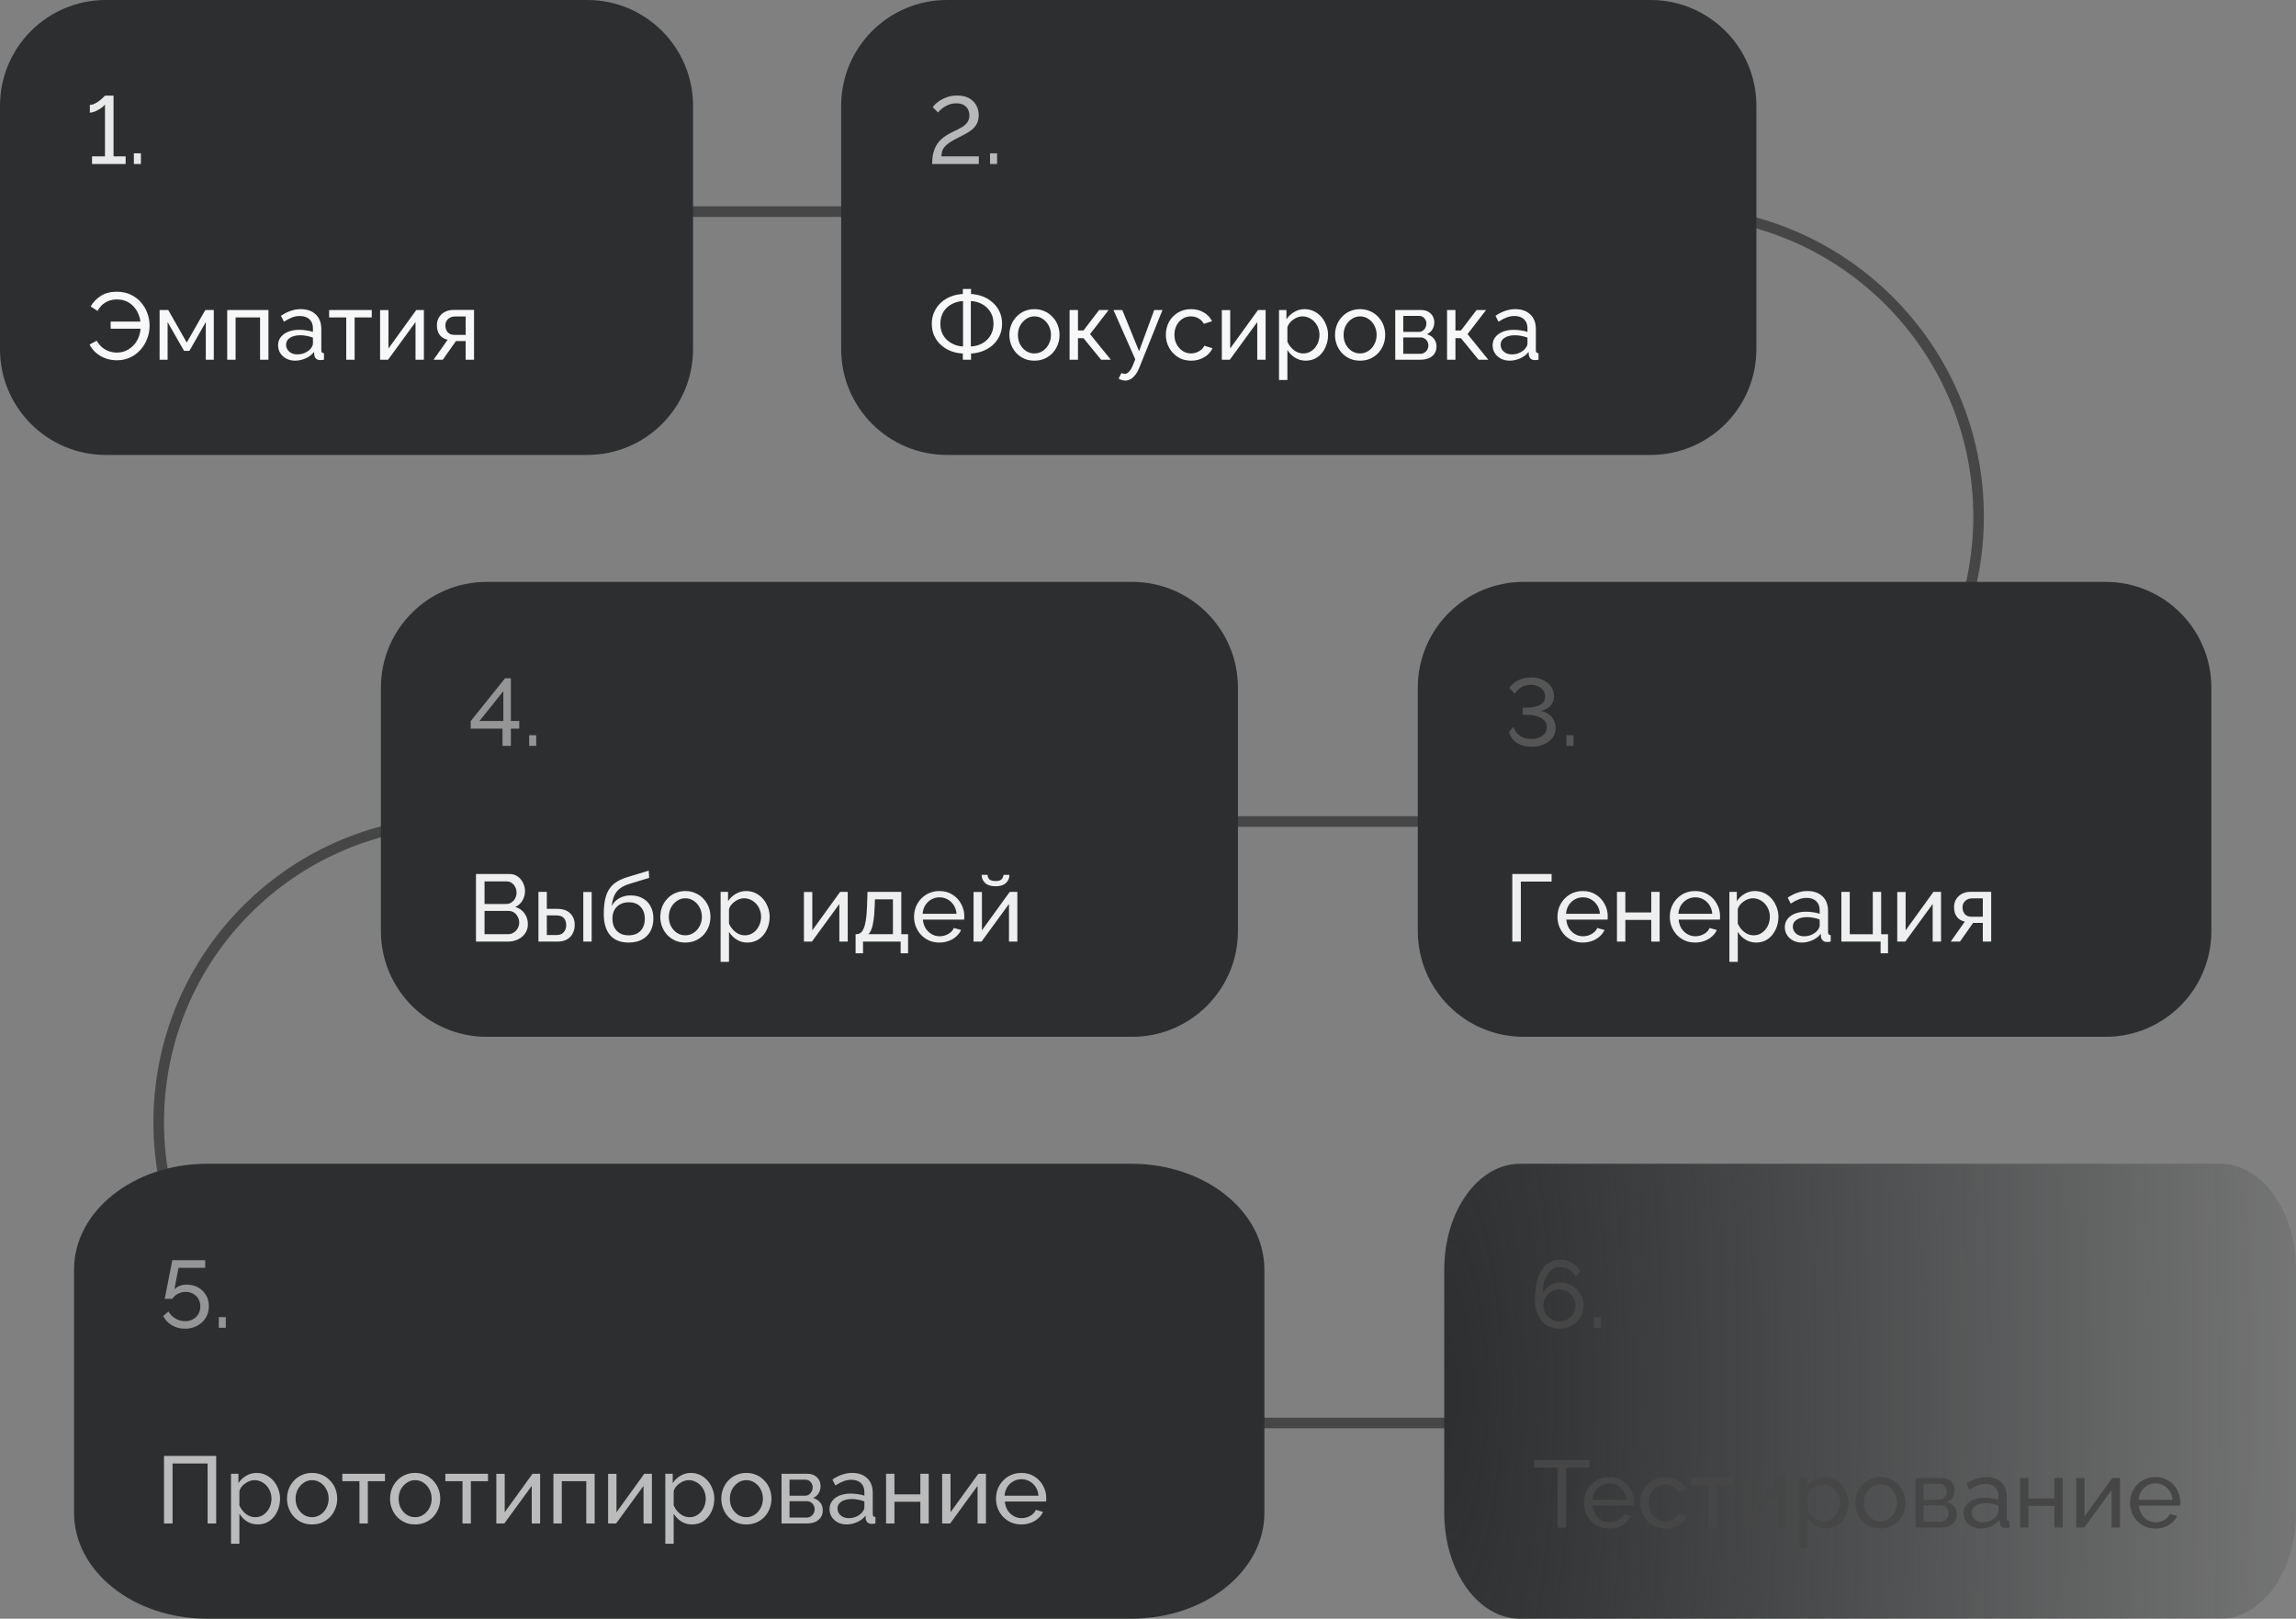
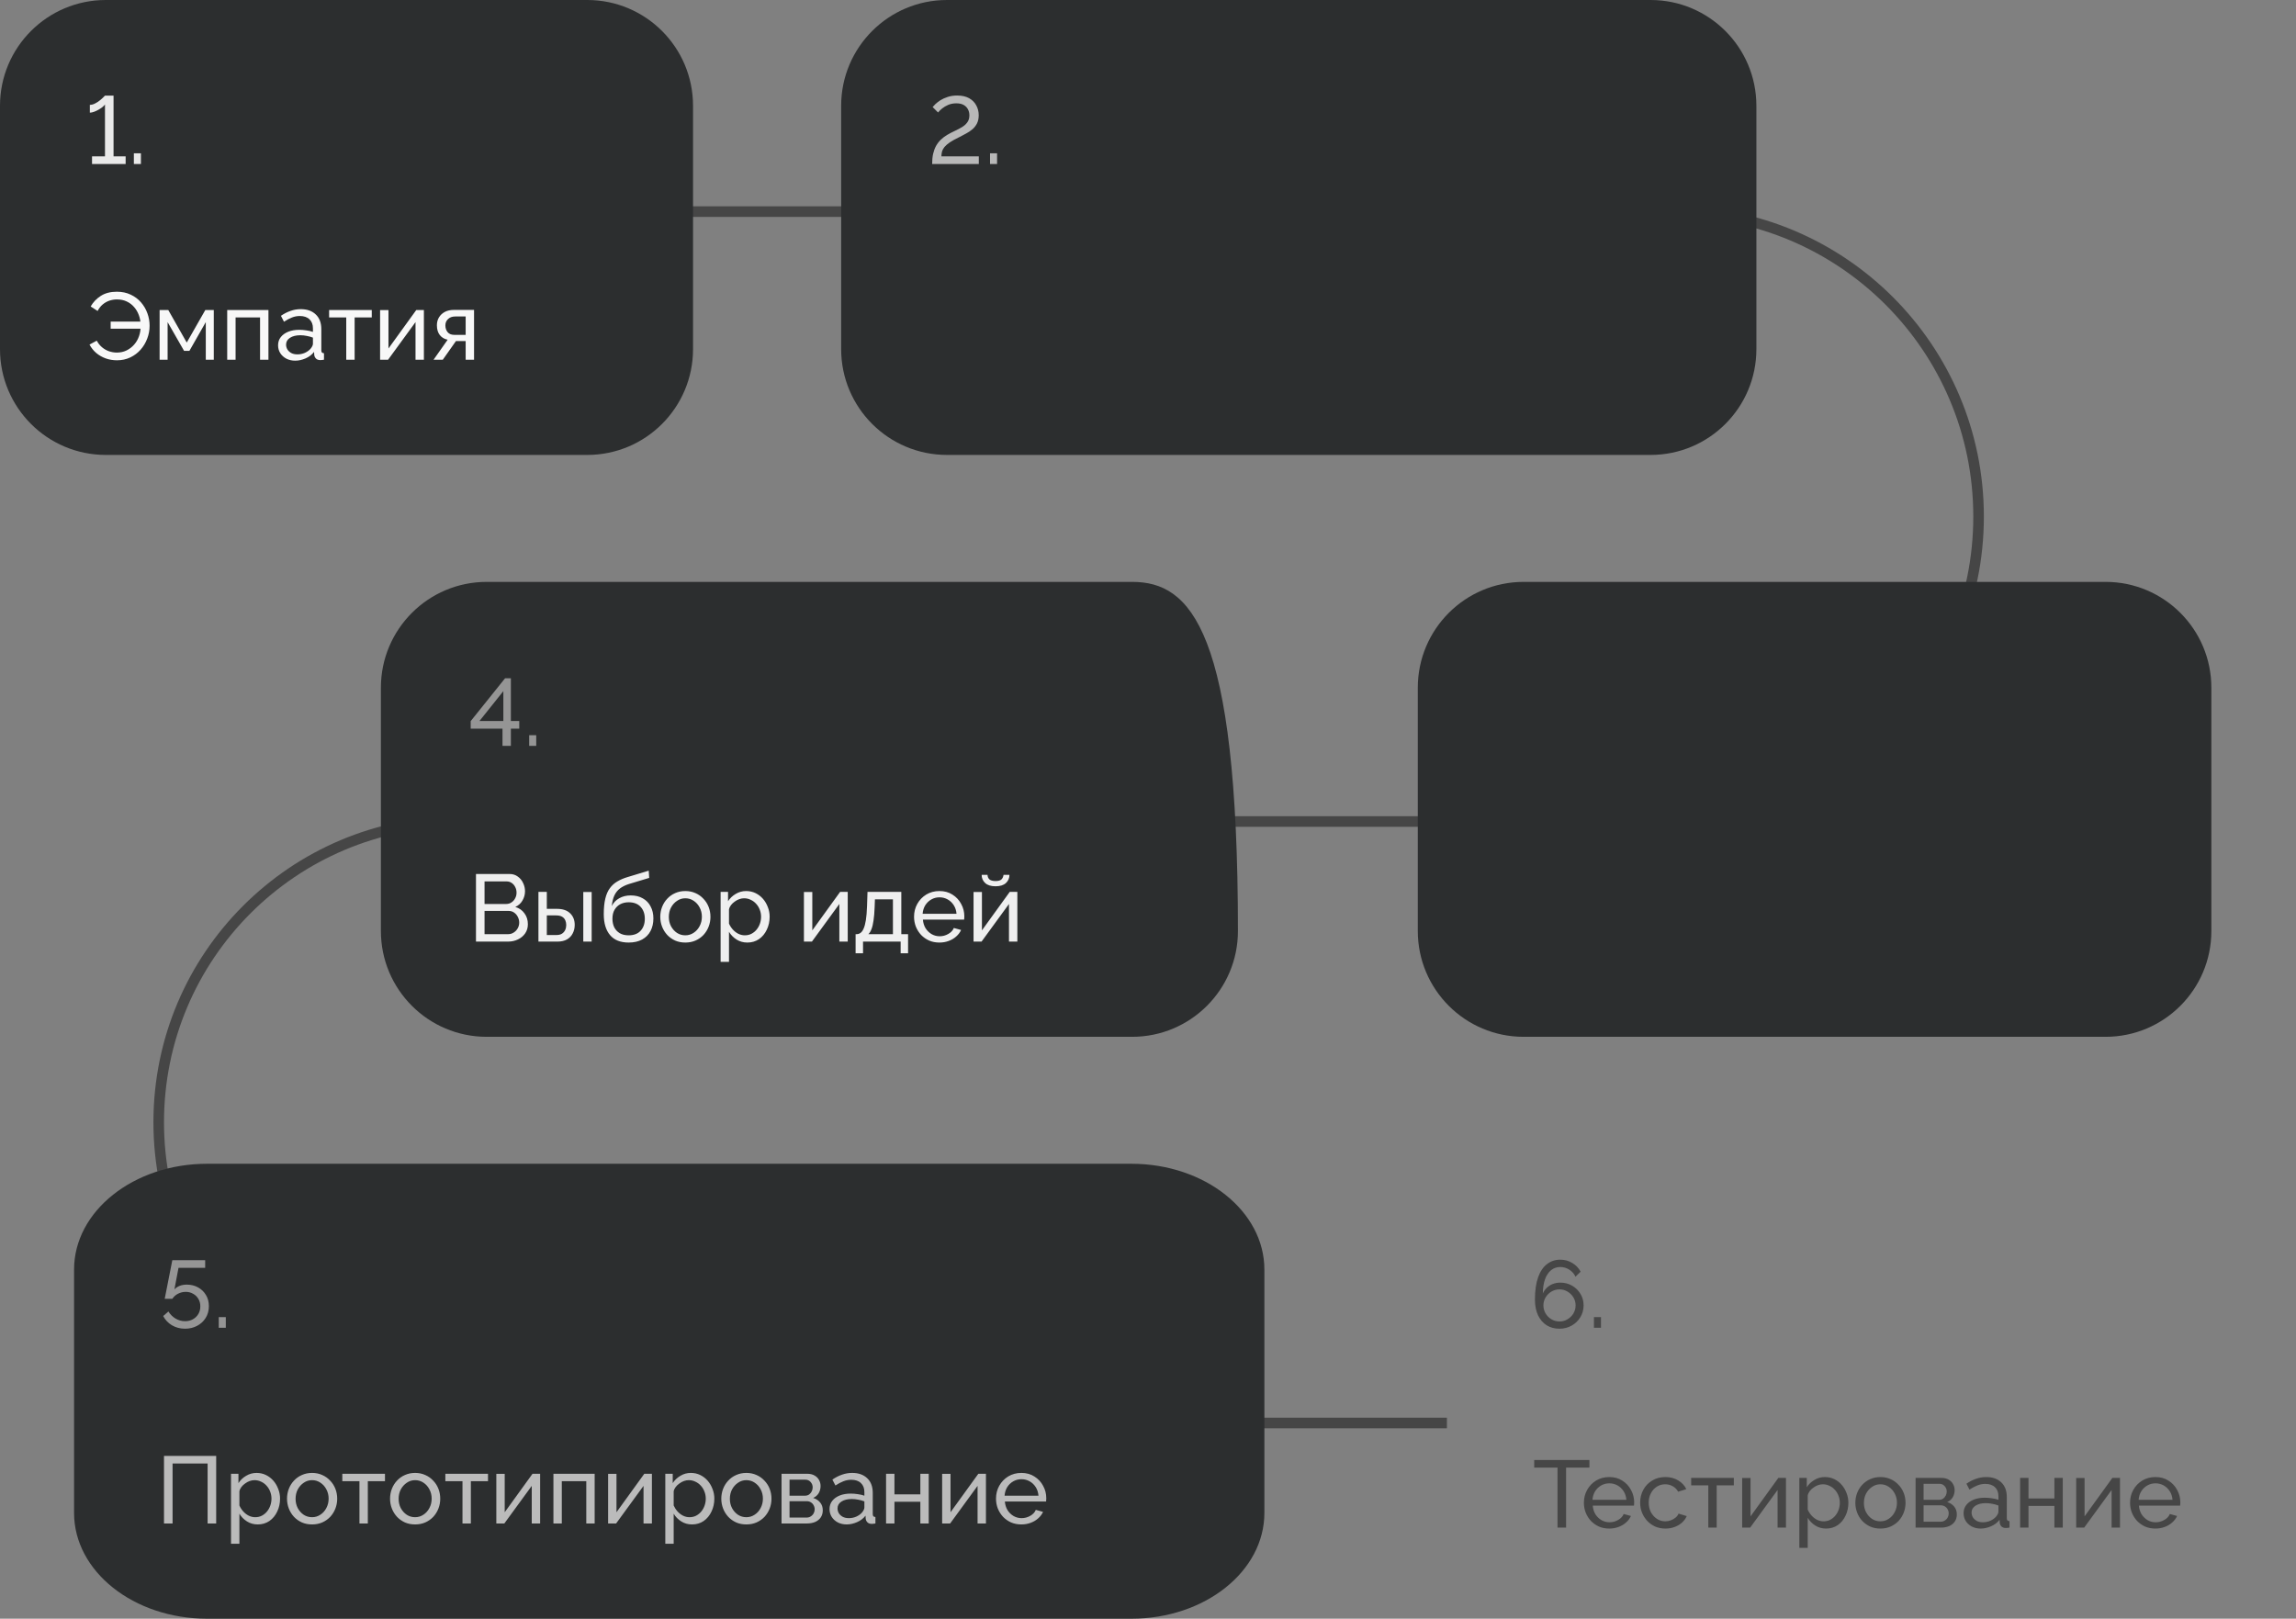
<svg xmlns="http://www.w3.org/2000/svg" width="434" height="306" viewBox="0 0 434 306" fill="none">
  <rect x="0" y="0" width="434" height="306" fill="#808080" stroke="none" />
  <g clip-path="url(#clip0_3441_56125)">
    <path d="M130.879 40H316.352C348.19 40 374 65.81 374 97.648C374 129.487 348.19 155.297 316.352 155.297H86.852C55.453 155.297 30 180.75 30 212.148C30 243.547 55.453 269 86.852 269H273.5" stroke="#464646" stroke-width="2" />
    <path d="M213.86 220H39.14C25.255 220 14 228.954 14 240V286C14 297.046 25.255 306 39.14 306H213.86C227.745 306 239 297.046 239 286V240C239 228.954 227.745 220 213.86 220Z" fill="#2C2E2F" />
    <path d="M34.967 251.18C34.055 251.18 33.233 250.964 32.502 250.532C31.782 250.1 31.23 249.518 30.846 248.786L31.836 247.922C32.172 248.474 32.616 248.918 33.167 249.254C33.731 249.59 34.337 249.758 34.985 249.758C35.537 249.758 36.029 249.638 36.461 249.398C36.893 249.158 37.235 248.828 37.487 248.408C37.739 247.988 37.865 247.502 37.865 246.95C37.865 246.41 37.739 245.936 37.487 245.528C37.247 245.12 36.917 244.802 36.497 244.574C36.089 244.334 35.627 244.214 35.111 244.214C34.607 244.214 34.127 244.328 33.672 244.556C33.215 244.784 32.849 245.108 32.574 245.528H31.134L32.574 238.22H38.783V239.678H33.743L32.969 243.746C33.233 243.458 33.563 243.236 33.959 243.08C34.367 242.924 34.817 242.846 35.309 242.846C36.101 242.846 36.809 243.02 37.433 243.368C38.069 243.716 38.567 244.196 38.927 244.808C39.299 245.408 39.485 246.11 39.485 246.914C39.485 247.754 39.281 248.498 38.873 249.146C38.477 249.782 37.937 250.28 37.253 250.64C36.581 251 35.819 251.18 34.967 251.18ZM41.35 251V248.984H42.682V251H41.35Z" fill="#959595" />
-     <path d="M419.689 220H287.311C279.407 220 273 228.954 273 240V286C273 297.046 279.407 306 287.311 306H419.689C427.593 306 434 297.046 434 286V240C434 228.954 427.593 220 419.689 220Z" fill="url(#paint0_radial_3441_56125)" />
    <path d="M300.44 277.44H296.03V288.78H294.41V277.44H290V276H300.44V277.44ZM304.183 288.96C303.475 288.96 302.827 288.834 302.239 288.582C301.663 288.318 301.159 287.964 300.727 287.52C300.307 287.064 299.977 286.542 299.737 285.954C299.509 285.366 299.395 284.742 299.395 284.082C299.395 283.194 299.599 282.384 300.007 281.652C300.415 280.92 300.979 280.332 301.699 279.888C302.431 279.444 303.265 279.222 304.201 279.222C305.149 279.222 305.971 279.45 306.667 279.906C307.375 280.35 307.921 280.938 308.305 281.67C308.701 282.39 308.899 283.17 308.899 284.01C308.899 284.13 308.893 284.25 308.881 284.37C308.881 284.478 308.875 284.562 308.863 284.622H301.069C301.117 285.234 301.285 285.78 301.573 286.26C301.873 286.728 302.257 287.1 302.725 287.376C303.193 287.64 303.697 287.772 304.237 287.772C304.813 287.772 305.353 287.628 305.857 287.34C306.373 287.052 306.727 286.674 306.919 286.206L308.287 286.584C308.083 287.04 307.777 287.448 307.369 287.808C306.973 288.168 306.499 288.45 305.947 288.654C305.407 288.858 304.819 288.96 304.183 288.96ZM301.015 283.524H307.423C307.375 282.912 307.201 282.372 306.901 281.904C306.601 281.436 306.217 281.07 305.749 280.806C305.281 280.542 304.765 280.41 304.201 280.41C303.649 280.41 303.139 280.542 302.671 280.806C302.203 281.07 301.819 281.436 301.519 281.904C301.231 282.372 301.063 282.912 301.015 283.524ZM314.817 288.96C314.109 288.96 313.462 288.834 312.874 288.582C312.298 288.318 311.793 287.958 311.361 287.502C310.941 287.046 310.611 286.524 310.371 285.936C310.143 285.348 310.029 284.724 310.029 284.064C310.029 283.176 310.228 282.366 310.624 281.634C311.02 280.902 311.578 280.32 312.298 279.888C313.018 279.444 313.851 279.222 314.799 279.222C315.723 279.222 316.527 279.432 317.211 279.852C317.907 280.26 318.423 280.812 318.759 281.508L317.211 281.994C316.971 281.55 316.635 281.208 316.203 280.968C315.771 280.716 315.292 280.59 314.764 280.59C314.188 280.59 313.66 280.74 313.18 281.04C312.712 281.34 312.339 281.754 312.063 282.282C311.787 282.798 311.649 283.392 311.649 284.064C311.649 284.724 311.787 285.324 312.063 285.864C312.351 286.392 312.729 286.812 313.197 287.124C313.677 287.436 314.205 287.592 314.781 287.592C315.153 287.592 315.507 287.526 315.843 287.394C316.191 287.262 316.491 287.088 316.743 286.872C317.007 286.644 317.188 286.398 317.284 286.134L318.831 286.602C318.639 287.058 318.345 287.466 317.949 287.826C317.565 288.174 317.103 288.45 316.563 288.654C316.035 288.858 315.453 288.96 314.817 288.96ZM322.912 288.78V280.788H319.672V279.384H327.736V280.788H324.496V288.78H322.912ZM329.31 288.78V279.402H330.894V286.656L336.149 279.384H337.59V288.78H336.006V281.67L330.822 288.78H329.31ZM345.178 288.96C344.41 288.96 343.726 288.768 343.126 288.384C342.526 288 342.052 287.514 341.704 286.926V292.614H340.12V279.384H341.524V281.148C341.896 280.572 342.382 280.11 342.982 279.762C343.582 279.402 344.236 279.222 344.944 279.222C345.592 279.222 346.186 279.354 346.726 279.618C347.266 279.882 347.734 280.242 348.13 280.698C348.526 281.154 348.832 281.676 349.048 282.264C349.276 282.84 349.39 283.446 349.39 284.082C349.39 284.97 349.21 285.786 348.85 286.53C348.502 287.274 348.01 287.868 347.374 288.312C346.738 288.744 346.006 288.96 345.178 288.96ZM344.692 287.592C345.16 287.592 345.58 287.496 345.952 287.304C346.336 287.1 346.66 286.836 346.924 286.512C347.2 286.176 347.41 285.798 347.554 285.378C347.698 284.958 347.77 284.526 347.77 284.082C347.77 283.614 347.686 283.17 347.518 282.75C347.362 282.33 347.134 281.958 346.834 281.634C346.546 281.31 346.204 281.058 345.808 280.878C345.424 280.686 345.004 280.59 344.548 280.59C344.26 280.59 343.96 280.644 343.648 280.752C343.348 280.86 343.06 281.016 342.784 281.22C342.508 281.412 342.274 281.634 342.082 281.886C341.89 282.138 341.764 282.408 341.704 282.696V285.378C341.884 285.786 342.124 286.158 342.424 286.494C342.724 286.83 343.072 287.1 343.468 287.304C343.864 287.496 344.272 287.592 344.692 287.592ZM355.439 288.96C354.731 288.96 354.089 288.834 353.513 288.582C352.937 288.318 352.439 287.964 352.019 287.52C351.599 287.064 351.275 286.542 351.047 285.954C350.819 285.366 350.705 284.748 350.705 284.1C350.705 283.44 350.819 282.816 351.047 282.228C351.275 281.64 351.599 281.124 352.019 280.68C352.439 280.224 352.937 279.87 353.513 279.618C354.101 279.354 354.743 279.222 355.439 279.222C356.147 279.222 356.789 279.354 357.365 279.618C357.941 279.87 358.439 280.224 358.859 280.68C359.291 281.124 359.621 281.64 359.849 282.228C360.077 282.816 360.191 283.44 360.191 284.1C360.191 284.748 360.077 285.366 359.849 285.954C359.621 286.542 359.297 287.064 358.877 287.52C358.457 287.964 357.953 288.318 357.365 288.582C356.789 288.834 356.147 288.96 355.439 288.96ZM352.325 284.118C352.325 284.766 352.463 285.354 352.739 285.882C353.027 286.41 353.405 286.83 353.873 287.142C354.341 287.442 354.863 287.592 355.439 287.592C356.015 287.592 356.537 287.436 357.005 287.124C357.485 286.812 357.863 286.392 358.139 285.864C358.427 285.324 358.571 284.73 358.571 284.082C358.571 283.434 358.427 282.846 358.139 282.318C357.863 281.79 357.485 281.37 357.005 281.058C356.537 280.746 356.015 280.59 355.439 280.59C354.863 280.59 354.341 280.752 353.873 281.076C353.405 281.388 353.027 281.808 352.739 282.336C352.463 282.864 352.325 283.458 352.325 284.118ZM362.093 288.78V279.384H366.953C367.517 279.384 367.985 279.498 368.357 279.726C368.729 279.942 369.005 280.224 369.185 280.572C369.377 280.92 369.473 281.292 369.473 281.688C369.473 282.192 369.353 282.648 369.113 283.056C368.873 283.452 368.525 283.752 368.069 283.956C368.609 284.112 369.047 284.394 369.383 284.802C369.719 285.198 369.887 285.69 369.887 286.278C369.887 286.806 369.761 287.256 369.509 287.628C369.257 288 368.903 288.288 368.447 288.492C367.991 288.684 367.463 288.78 366.863 288.78H362.093ZM363.605 287.664H366.827C367.115 287.664 367.373 287.592 367.601 287.448C367.841 287.304 368.027 287.112 368.159 286.872C368.291 286.632 368.357 286.38 368.357 286.116C368.357 285.828 368.291 285.57 368.159 285.342C368.039 285.102 367.865 284.916 367.637 284.784C367.421 284.64 367.169 284.568 366.881 284.568H363.605V287.664ZM363.605 283.524H366.539C366.827 283.524 367.079 283.452 367.295 283.308C367.511 283.152 367.679 282.954 367.799 282.714C367.919 282.474 367.979 282.222 367.979 281.958C367.979 281.562 367.847 281.22 367.583 280.932C367.331 280.644 367.001 280.5 366.593 280.5H363.605V283.524ZM371.164 286.062C371.164 285.462 371.332 284.946 371.668 284.514C372.016 284.07 372.49 283.728 373.09 283.488C373.69 283.248 374.386 283.128 375.178 283.128C375.598 283.128 376.042 283.164 376.51 283.236C376.978 283.296 377.392 283.392 377.752 283.524V282.84C377.752 282.12 377.536 281.556 377.104 281.148C376.672 280.728 376.06 280.518 375.268 280.518C374.752 280.518 374.254 280.614 373.774 280.806C373.306 280.986 372.808 281.25 372.28 281.598L371.704 280.482C372.316 280.062 372.928 279.75 373.54 279.546C374.152 279.33 374.788 279.222 375.448 279.222C376.648 279.222 377.596 279.558 378.292 280.23C378.988 280.89 379.336 281.814 379.336 283.002V286.98C379.336 287.172 379.372 287.316 379.444 287.412C379.528 287.496 379.66 287.544 379.84 287.556V288.78C379.684 288.804 379.546 288.822 379.426 288.834C379.318 288.846 379.228 288.852 379.156 288.852C378.784 288.852 378.502 288.75 378.31 288.546C378.13 288.342 378.028 288.126 378.004 287.898L377.968 287.304C377.56 287.832 377.026 288.24 376.366 288.528C375.706 288.816 375.052 288.96 374.404 288.96C373.78 288.96 373.222 288.834 372.73 288.582C372.238 288.318 371.854 287.97 371.578 287.538C371.302 287.094 371.164 286.602 371.164 286.062ZM377.284 286.728C377.428 286.56 377.542 286.392 377.626 286.224C377.71 286.044 377.752 285.894 377.752 285.774V284.604C377.38 284.46 376.99 284.352 376.582 284.28C376.174 284.196 375.772 284.154 375.376 284.154C374.572 284.154 373.918 284.316 373.414 284.64C372.922 284.952 372.676 285.384 372.676 285.936C372.676 286.236 372.754 286.53 372.91 286.818C373.078 287.094 373.318 287.322 373.63 287.502C373.954 287.682 374.35 287.772 374.818 287.772C375.31 287.772 375.778 287.676 376.222 287.484C376.666 287.28 377.02 287.028 377.284 286.728ZM381.851 288.78V279.384H383.435V283.272H388.331V279.384H389.915V288.78H388.331V284.676H383.435V288.78H381.851ZM392.45 288.78V279.402H394.034V286.656L399.29 279.384H400.73V288.78H399.146V281.67L393.962 288.78H392.45ZM407.419 288.96C406.711 288.96 406.063 288.834 405.475 288.582C404.899 288.318 404.395 287.964 403.963 287.52C403.543 287.064 403.213 286.542 402.973 285.954C402.745 285.366 402.631 284.742 402.631 284.082C402.631 283.194 402.835 282.384 403.243 281.652C403.651 280.92 404.215 280.332 404.935 279.888C405.667 279.444 406.501 279.222 407.437 279.222C408.385 279.222 409.207 279.45 409.903 279.906C410.611 280.35 411.157 280.938 411.541 281.67C411.937 282.39 412.135 283.17 412.135 284.01C412.135 284.13 412.129 284.25 412.117 284.37C412.117 284.478 412.111 284.562 412.099 284.622H404.305C404.353 285.234 404.521 285.78 404.809 286.26C405.109 286.728 405.493 287.1 405.961 287.376C406.429 287.64 406.933 287.772 407.473 287.772C408.049 287.772 408.589 287.628 409.093 287.34C409.609 287.052 409.963 286.674 410.155 286.206L411.523 286.584C411.319 287.04 411.013 287.448 410.605 287.808C410.209 288.168 409.735 288.45 409.183 288.654C408.643 288.858 408.055 288.96 407.419 288.96ZM404.251 283.524H410.659C410.611 282.912 410.437 282.372 410.137 281.904C409.837 281.436 409.453 281.07 408.985 280.806C408.517 280.542 408.001 280.41 407.437 280.41C406.885 280.41 406.375 280.542 405.907 280.806C405.439 281.07 405.055 281.436 404.755 281.904C404.467 282.372 404.299 282.912 404.251 283.524Z" fill="#464646" />
    <path d="M299.339 246.77C299.339 247.586 299.135 248.33 298.727 249.002C298.331 249.662 297.785 250.19 297.089 250.586C296.405 250.982 295.631 251.18 294.767 251.18C293.855 251.18 293.051 250.964 292.355 250.532C291.659 250.088 291.113 249.452 290.717 248.624C290.333 247.796 290.141 246.812 290.141 245.672C290.141 243.992 290.339 242.594 290.735 241.478C291.131 240.362 291.689 239.528 292.409 238.976C293.129 238.412 293.969 238.13 294.929 238.13C295.757 238.13 296.507 238.334 297.179 238.742C297.863 239.138 298.397 239.69 298.781 240.398L297.809 241.352C297.545 240.788 297.155 240.344 296.639 240.02C296.123 239.684 295.547 239.516 294.911 239.516C294.263 239.516 293.693 239.714 293.201 240.11C292.709 240.506 292.325 241.076 292.049 241.82C291.785 242.564 291.647 243.464 291.635 244.52C291.815 244.1 292.067 243.74 292.391 243.44C292.715 243.128 293.093 242.888 293.525 242.72C293.969 242.552 294.437 242.468 294.929 242.468C295.757 242.468 296.501 242.66 297.161 243.044C297.833 243.428 298.361 243.944 298.745 244.592C299.141 245.24 299.339 245.966 299.339 246.77ZM294.785 249.812C295.337 249.812 295.841 249.674 296.297 249.398C296.765 249.122 297.137 248.756 297.413 248.3C297.689 247.832 297.827 247.322 297.827 246.77C297.827 246.218 297.689 245.714 297.413 245.258C297.137 244.802 296.765 244.436 296.297 244.16C295.841 243.884 295.337 243.746 294.785 243.746C294.233 243.746 293.723 243.884 293.255 244.16C292.799 244.436 292.433 244.802 292.157 245.258C291.881 245.714 291.743 246.218 291.743 246.77C291.743 247.322 291.881 247.832 292.157 248.3C292.433 248.756 292.799 249.122 293.255 249.398C293.723 249.674 294.233 249.812 294.785 249.812ZM301.291 251V248.984H302.623V251H301.291Z" fill="#464646" />
    <path d="M31 288V275.22H40.864V288H39.244V276.66H32.62V288H31ZM48.726 288.18C47.958 288.18 47.274 287.988 46.674 287.604C46.074 287.22 45.6 286.734 45.252 286.146V291.834H43.668V278.604H45.072V280.368C45.444 279.792 45.93 279.33 46.53 278.982C47.13 278.622 47.784 278.442 48.492 278.442C49.14 278.442 49.734 278.574 50.274 278.838C50.814 279.102 51.282 279.462 51.678 279.918C52.074 280.374 52.38 280.896 52.596 281.484C52.824 282.06 52.938 282.666 52.938 283.302C52.938 284.19 52.758 285.006 52.398 285.75C52.05 286.494 51.558 287.088 50.922 287.532C50.286 287.964 49.554 288.18 48.726 288.18ZM48.24 286.812C48.708 286.812 49.128 286.716 49.5 286.524C49.884 286.32 50.208 286.056 50.472 285.732C50.748 285.396 50.958 285.018 51.102 284.598C51.246 284.178 51.318 283.746 51.318 283.302C51.318 282.834 51.234 282.39 51.066 281.97C50.91 281.55 50.682 281.178 50.382 280.854C50.094 280.53 49.752 280.278 49.356 280.098C48.972 279.906 48.552 279.81 48.096 279.81C47.808 279.81 47.508 279.864 47.196 279.972C46.896 280.08 46.608 280.236 46.332 280.44C46.056 280.632 45.822 280.854 45.63 281.106C45.438 281.358 45.312 281.628 45.252 281.916V284.598C45.432 285.006 45.672 285.378 45.972 285.714C46.272 286.05 46.62 286.32 47.016 286.524C47.412 286.716 47.82 286.812 48.24 286.812ZM58.987 288.18C58.279 288.18 57.637 288.054 57.061 287.802C56.485 287.538 55.987 287.184 55.567 286.74C55.147 286.284 54.823 285.762 54.595 285.174C54.367 284.586 54.253 283.968 54.253 283.32C54.253 282.66 54.367 282.036 54.595 281.448C54.823 280.86 55.147 280.344 55.567 279.9C55.987 279.444 56.485 279.09 57.061 278.838C57.649 278.574 58.291 278.442 58.987 278.442C59.695 278.442 60.337 278.574 60.913 278.838C61.489 279.09 61.987 279.444 62.407 279.9C62.839 280.344 63.169 280.86 63.397 281.448C63.625 282.036 63.739 282.66 63.739 283.32C63.739 283.968 63.625 284.586 63.397 285.174C63.169 285.762 62.845 286.284 62.425 286.74C62.005 287.184 61.501 287.538 60.913 287.802C60.337 288.054 59.695 288.18 58.987 288.18ZM55.873 283.338C55.873 283.986 56.011 284.574 56.287 285.102C56.575 285.63 56.953 286.05 57.421 286.362C57.889 286.662 58.411 286.812 58.987 286.812C59.563 286.812 60.085 286.656 60.553 286.344C61.033 286.032 61.411 285.612 61.687 285.084C61.975 284.544 62.119 283.95 62.119 283.302C62.119 282.654 61.975 282.066 61.687 281.538C61.411 281.01 61.033 280.59 60.553 280.278C60.085 279.966 59.563 279.81 58.987 279.81C58.411 279.81 57.889 279.972 57.421 280.296C56.953 280.608 56.575 281.028 56.287 281.556C56.011 282.084 55.873 282.678 55.873 283.338ZM67.945 288V280.008H64.705V278.604H72.769V280.008H69.529V288H67.945ZM78.464 288.18C77.756 288.18 77.114 288.054 76.538 287.802C75.962 287.538 75.464 287.184 75.044 286.74C74.624 286.284 74.3 285.762 74.072 285.174C73.844 284.586 73.73 283.968 73.73 283.32C73.73 282.66 73.844 282.036 74.072 281.448C74.3 280.86 74.624 280.344 75.044 279.9C75.464 279.444 75.962 279.09 76.538 278.838C77.126 278.574 77.768 278.442 78.464 278.442C79.172 278.442 79.814 278.574 80.39 278.838C80.966 279.09 81.464 279.444 81.884 279.9C82.316 280.344 82.646 280.86 82.874 281.448C83.102 282.036 83.216 282.66 83.216 283.32C83.216 283.968 83.102 284.586 82.874 285.174C82.646 285.762 82.322 286.284 81.902 286.74C81.482 287.184 80.978 287.538 80.39 287.802C79.814 288.054 79.172 288.18 78.464 288.18ZM75.35 283.338C75.35 283.986 75.488 284.574 75.764 285.102C76.052 285.63 76.43 286.05 76.898 286.362C77.366 286.662 77.888 286.812 78.464 286.812C79.04 286.812 79.562 286.656 80.03 286.344C80.51 286.032 80.888 285.612 81.164 285.084C81.452 284.544 81.596 283.95 81.596 283.302C81.596 282.654 81.452 282.066 81.164 281.538C80.888 281.01 80.51 280.59 80.03 280.278C79.562 279.966 79.04 279.81 78.464 279.81C77.888 279.81 77.366 279.972 76.898 280.296C76.43 280.608 76.052 281.028 75.764 281.556C75.488 282.084 75.35 282.678 75.35 283.338ZM87.421 288V280.008H84.181V278.604H92.245V280.008H89.005V288H87.421ZM93.818 288V278.622H95.402V285.876L100.658 278.604H102.098V288H100.514V280.89L95.33 288H93.818ZM104.611 288V278.604H112.405V288H110.821V280.008H106.195V288H104.611ZM114.947 288V278.622H116.531V285.876L121.787 278.604H123.227V288H121.643V280.89L116.459 288H114.947ZM130.816 288.18C130.048 288.18 129.364 287.988 128.764 287.604C128.164 287.22 127.69 286.734 127.342 286.146V291.834H125.758V278.604H127.162V280.368C127.534 279.792 128.02 279.33 128.62 278.982C129.22 278.622 129.874 278.442 130.582 278.442C131.23 278.442 131.824 278.574 132.364 278.838C132.904 279.102 133.372 279.462 133.768 279.918C134.164 280.374 134.47 280.896 134.686 281.484C134.914 282.06 135.028 282.666 135.028 283.302C135.028 284.19 134.848 285.006 134.488 285.75C134.14 286.494 133.648 287.088 133.012 287.532C132.376 287.964 131.644 288.18 130.816 288.18ZM130.33 286.812C130.798 286.812 131.218 286.716 131.59 286.524C131.974 286.32 132.298 286.056 132.562 285.732C132.838 285.396 133.048 285.018 133.192 284.598C133.336 284.178 133.408 283.746 133.408 283.302C133.408 282.834 133.324 282.39 133.156 281.97C133 281.55 132.772 281.178 132.472 280.854C132.184 280.53 131.842 280.278 131.446 280.098C131.062 279.906 130.642 279.81 130.186 279.81C129.898 279.81 129.598 279.864 129.286 279.972C128.986 280.08 128.698 280.236 128.422 280.44C128.146 280.632 127.912 280.854 127.72 281.106C127.528 281.358 127.402 281.628 127.342 281.916V284.598C127.522 285.006 127.762 285.378 128.062 285.714C128.362 286.05 128.71 286.32 129.106 286.524C129.502 286.716 129.91 286.812 130.33 286.812ZM141.077 288.18C140.369 288.18 139.727 288.054 139.151 287.802C138.575 287.538 138.077 287.184 137.657 286.74C137.237 286.284 136.913 285.762 136.685 285.174C136.457 284.586 136.343 283.968 136.343 283.32C136.343 282.66 136.457 282.036 136.685 281.448C136.913 280.86 137.237 280.344 137.657 279.9C138.077 279.444 138.575 279.09 139.151 278.838C139.739 278.574 140.381 278.442 141.077 278.442C141.785 278.442 142.427 278.574 143.003 278.838C143.579 279.09 144.077 279.444 144.497 279.9C144.929 280.344 145.259 280.86 145.487 281.448C145.715 282.036 145.829 282.66 145.829 283.32C145.829 283.968 145.715 284.586 145.487 285.174C145.259 285.762 144.935 286.284 144.515 286.74C144.095 287.184 143.591 287.538 143.003 287.802C142.427 288.054 141.785 288.18 141.077 288.18ZM137.963 283.338C137.963 283.986 138.101 284.574 138.377 285.102C138.665 285.63 139.043 286.05 139.511 286.362C139.979 286.662 140.501 286.812 141.077 286.812C141.653 286.812 142.175 286.656 142.643 286.344C143.123 286.032 143.501 285.612 143.777 285.084C144.065 284.544 144.209 283.95 144.209 283.302C144.209 282.654 144.065 282.066 143.777 281.538C143.501 281.01 143.123 280.59 142.643 280.278C142.175 279.966 141.653 279.81 141.077 279.81C140.501 279.81 139.979 279.972 139.511 280.296C139.043 280.608 138.665 281.028 138.377 281.556C138.101 282.084 137.963 282.678 137.963 283.338ZM147.73 288V278.604H152.59C153.154 278.604 153.622 278.718 153.994 278.946C154.366 279.162 154.642 279.444 154.822 279.792C155.014 280.14 155.11 280.512 155.11 280.908C155.11 281.412 154.99 281.868 154.75 282.276C154.51 282.672 154.162 282.972 153.706 283.176C154.246 283.332 154.684 283.614 155.02 284.022C155.356 284.418 155.524 284.91 155.524 285.498C155.524 286.026 155.398 286.476 155.146 286.848C154.894 287.22 154.54 287.508 154.084 287.712C153.628 287.904 153.1 288 152.5 288H147.73ZM149.242 286.884H152.464C152.752 286.884 153.01 286.812 153.238 286.668C153.478 286.524 153.664 286.332 153.796 286.092C153.928 285.852 153.994 285.6 153.994 285.336C153.994 285.048 153.928 284.79 153.796 284.562C153.676 284.322 153.502 284.136 153.274 284.004C153.058 283.86 152.806 283.788 152.518 283.788H149.242V286.884ZM149.242 282.744H152.176C152.464 282.744 152.716 282.672 152.932 282.528C153.148 282.372 153.316 282.174 153.436 281.934C153.556 281.694 153.616 281.442 153.616 281.178C153.616 280.782 153.484 280.44 153.22 280.152C152.968 279.864 152.638 279.72 152.23 279.72H149.242V282.744ZM156.801 285.282C156.801 284.682 156.969 284.166 157.305 283.734C157.653 283.29 158.127 282.948 158.727 282.708C159.327 282.468 160.023 282.348 160.815 282.348C161.235 282.348 161.679 282.384 162.147 282.456C162.615 282.516 163.029 282.612 163.389 282.744V282.06C163.389 281.34 163.173 280.776 162.741 280.368C162.309 279.948 161.697 279.738 160.905 279.738C160.389 279.738 159.891 279.834 159.411 280.026C158.943 280.206 158.445 280.47 157.917 280.818L157.341 279.702C157.953 279.282 158.565 278.97 159.177 278.766C159.789 278.55 160.425 278.442 161.085 278.442C162.285 278.442 163.233 278.778 163.929 279.45C164.625 280.11 164.973 281.034 164.973 282.222V286.2C164.973 286.392 165.009 286.536 165.081 286.632C165.165 286.716 165.297 286.764 165.477 286.776V288C165.321 288.024 165.183 288.042 165.063 288.054C164.955 288.066 164.865 288.072 164.793 288.072C164.421 288.072 164.139 287.97 163.947 287.766C163.767 287.562 163.665 287.346 163.641 287.118L163.605 286.524C163.197 287.052 162.663 287.46 162.003 287.748C161.343 288.036 160.689 288.18 160.041 288.18C159.417 288.18 158.859 288.054 158.367 287.802C157.875 287.538 157.491 287.19 157.215 286.758C156.939 286.314 156.801 285.822 156.801 285.282ZM162.921 285.948C163.065 285.78 163.179 285.612 163.263 285.444C163.347 285.264 163.389 285.114 163.389 284.994V283.824C163.017 283.68 162.627 283.572 162.219 283.5C161.811 283.416 161.409 283.374 161.013 283.374C160.209 283.374 159.555 283.536 159.051 283.86C158.559 284.172 158.313 284.604 158.313 285.156C158.313 285.456 158.391 285.75 158.547 286.038C158.715 286.314 158.955 286.542 159.267 286.722C159.591 286.902 159.987 286.992 160.455 286.992C160.947 286.992 161.415 286.896 161.859 286.704C162.303 286.5 162.657 286.248 162.921 285.948ZM167.488 288V278.604H169.072V282.492H173.968V278.604H175.552V288H173.968V283.896H169.072V288H167.488ZM178.088 288V278.622H179.672V285.876L184.928 278.604H186.368V288H184.784V280.89L179.6 288H178.088ZM193.057 288.18C192.349 288.18 191.701 288.054 191.113 287.802C190.537 287.538 190.033 287.184 189.601 286.74C189.181 286.284 188.851 285.762 188.611 285.174C188.383 284.586 188.269 283.962 188.269 283.302C188.269 282.414 188.473 281.604 188.881 280.872C189.289 280.14 189.853 279.552 190.573 279.108C191.305 278.664 192.139 278.442 193.075 278.442C194.023 278.442 194.845 278.67 195.541 279.126C196.249 279.57 196.795 280.158 197.179 280.89C197.575 281.61 197.773 282.39 197.773 283.23C197.773 283.35 197.767 283.47 197.755 283.59C197.755 283.698 197.749 283.782 197.737 283.842H189.943C189.991 284.454 190.159 285 190.447 285.48C190.747 285.948 191.131 286.32 191.599 286.596C192.067 286.86 192.571 286.992 193.111 286.992C193.687 286.992 194.227 286.848 194.731 286.56C195.247 286.272 195.601 285.894 195.793 285.426L197.161 285.804C196.957 286.26 196.651 286.668 196.243 287.028C195.847 287.388 195.373 287.67 194.821 287.874C194.281 288.078 193.693 288.18 193.057 288.18ZM189.889 282.744H196.297C196.249 282.132 196.075 281.592 195.775 281.124C195.475 280.656 195.091 280.29 194.623 280.026C194.155 279.762 193.639 279.63 193.075 279.63C192.523 279.63 192.013 279.762 191.545 280.026C191.077 280.29 190.693 280.656 190.393 281.124C190.105 281.592 189.937 282.132 189.889 282.744Z" fill="#BBBBBB" />
    <path d="M111 0H20C8.954 0 0 8.954 0 20V66C0 77.046 8.954 86 20 86H111C122.046 86 131 77.046 131 66V20C131 8.954 122.046 0 111 0Z" fill="#2C2E2F" />
    <path d="M23.75 29.56V31H17.396V29.56H19.844V19.75C19.748 19.894 19.592 20.056 19.376 20.236C19.16 20.404 18.908 20.572 18.62 20.74C18.344 20.896 18.062 21.028 17.774 21.136C17.486 21.244 17.222 21.298 16.982 21.298V19.822C17.306 19.822 17.63 19.738 17.954 19.57C18.29 19.402 18.596 19.204 18.872 18.976C19.16 18.748 19.388 18.544 19.556 18.364C19.736 18.184 19.832 18.088 19.844 18.076H21.464V29.56H23.75ZM25.305 31V28.984H26.637V31H25.305Z" fill="#E9E9E9" />
    <path d="M22.106 68.108C21.35 68.108 20.636 67.988 19.964 67.748C19.304 67.508 18.71 67.166 18.182 66.722C17.666 66.278 17.246 65.75 16.922 65.138L18.29 64.4C18.554 64.892 18.884 65.306 19.28 65.642C19.676 65.978 20.114 66.23 20.594 66.398C21.086 66.566 21.584 66.65 22.088 66.65C22.748 66.65 23.354 66.518 23.906 66.254C24.47 65.978 24.956 65.606 25.364 65.138C25.772 64.67 26.078 64.136 26.282 63.536C26.498 62.924 26.594 62.288 26.57 61.628L27.29 62.132H20.918V60.8H27.254L26.57 61.268C26.558 60.692 26.45 60.128 26.246 59.576C26.042 59.012 25.748 58.508 25.364 58.064C24.992 57.62 24.53 57.266 23.978 57.002C23.438 56.738 22.814 56.606 22.106 56.606C21.614 56.606 21.134 56.684 20.666 56.84C20.21 56.996 19.79 57.236 19.406 57.56C19.034 57.872 18.716 58.28 18.452 58.784L17.138 57.938C17.606 57.122 18.242 56.456 19.046 55.94C19.862 55.412 20.876 55.148 22.088 55.148C23.072 55.148 23.948 55.334 24.716 55.706C25.484 56.066 26.132 56.552 26.66 57.164C27.188 57.776 27.59 58.466 27.866 59.234C28.142 59.99 28.28 60.77 28.28 61.574C28.28 62.414 28.13 63.224 27.83 64.004C27.542 64.784 27.122 65.486 26.57 66.11C26.03 66.722 25.382 67.208 24.626 67.568C23.87 67.928 23.03 68.108 22.106 68.108ZM30.169 68V58.604H31.807L35.299 64.76L38.809 58.604H40.411V68H38.899V60.89L35.803 66.326H34.795L31.681 60.89V68H30.169ZM42.948 68V58.604H50.742V68H49.158V60.008H44.532V68H42.948ZM52.564 65.282C52.564 64.682 52.732 64.166 53.068 63.734C53.416 63.29 53.89 62.948 54.49 62.708C55.09 62.468 55.786 62.348 56.578 62.348C56.998 62.348 57.442 62.384 57.91 62.456C58.378 62.516 58.792 62.612 59.152 62.744V62.06C59.152 61.34 58.936 60.776 58.504 60.368C58.072 59.948 57.46 59.738 56.668 59.738C56.152 59.738 55.654 59.834 55.174 60.026C54.706 60.206 54.208 60.47 53.68 60.818L53.104 59.702C53.716 59.282 54.328 58.97 54.94 58.766C55.552 58.55 56.188 58.442 56.848 58.442C58.048 58.442 58.996 58.778 59.692 59.45C60.388 60.11 60.736 61.034 60.736 62.222V66.2C60.736 66.392 60.772 66.536 60.844 66.632C60.928 66.716 61.06 66.764 61.24 66.776V68C61.084 68.024 60.946 68.042 60.826 68.054C60.718 68.066 60.628 68.072 60.556 68.072C60.184 68.072 59.902 67.97 59.71 67.766C59.53 67.562 59.428 67.346 59.404 67.118L59.368 66.524C58.96 67.052 58.426 67.46 57.766 67.748C57.106 68.036 56.452 68.18 55.804 68.18C55.18 68.18 54.622 68.054 54.13 67.802C53.638 67.538 53.254 67.19 52.978 66.758C52.702 66.314 52.564 65.822 52.564 65.282ZM58.684 65.948C58.828 65.78 58.942 65.612 59.026 65.444C59.11 65.264 59.152 65.114 59.152 64.994V63.824C58.78 63.68 58.39 63.572 57.982 63.5C57.574 63.416 57.172 63.374 56.776 63.374C55.972 63.374 55.318 63.536 54.814 63.86C54.322 64.172 54.076 64.604 54.076 65.156C54.076 65.456 54.154 65.75 54.31 66.038C54.478 66.314 54.718 66.542 55.03 66.722C55.354 66.902 55.75 66.992 56.218 66.992C56.71 66.992 57.178 66.896 57.622 66.704C58.066 66.5 58.42 66.248 58.684 65.948ZM65.449 68V60.008H62.209V58.604H70.273V60.008H67.033V68H65.449ZM71.847 68V58.622H73.43V65.876L78.686 58.604H80.126V68H78.543V60.89L73.359 68H71.847ZM81.956 68L84.62 64.22C84.007 64.1 83.516 63.812 83.144 63.356C82.772 62.888 82.585 62.264 82.585 61.484C82.585 60.92 82.718 60.422 82.981 59.99C83.246 59.558 83.612 59.216 84.079 58.964C84.559 58.712 85.118 58.586 85.754 58.586H89.606V68H88.022V64.472H86.186L83.701 68H81.956ZM85.862 63.302H88.022V59.828H86.041C85.478 59.828 85.028 59.99 84.692 60.314C84.356 60.626 84.188 61.028 84.188 61.52C84.188 62.012 84.326 62.432 84.602 62.78C84.889 63.128 85.309 63.302 85.862 63.302Z" fill="#F8F8F8" />
    <path d="M312 0H179C167.954 0 159 8.954 159 20V66C159 77.046 167.954 86 179 86H312C323.046 86 332 77.046 332 66V20C332 8.954 323.046 0 312 0Z" fill="#2C2E2F" />
    <path d="M176.199 31C176.199 30.28 176.259 29.644 176.379 29.092C176.511 28.528 176.697 28.024 176.937 27.58C177.189 27.136 177.489 26.746 177.837 26.41C178.185 26.074 178.581 25.774 179.025 25.51C179.493 25.234 179.973 24.982 180.465 24.754C180.957 24.526 181.413 24.286 181.833 24.034C182.253 23.782 182.589 23.482 182.841 23.134C183.105 22.774 183.237 22.33 183.237 21.802C183.237 21.382 183.147 21.004 182.967 20.668C182.787 20.32 182.517 20.044 182.157 19.84C181.797 19.636 181.335 19.534 180.771 19.534C180.207 19.534 179.697 19.63 179.241 19.822C178.797 20.014 178.413 20.242 178.089 20.506C177.765 20.77 177.507 21.022 177.315 21.262L176.289 20.236C176.385 20.116 176.553 19.936 176.793 19.696C177.045 19.456 177.363 19.21 177.747 18.958C178.143 18.706 178.605 18.496 179.133 18.328C179.661 18.148 180.261 18.058 180.933 18.058C181.833 18.058 182.583 18.226 183.183 18.562C183.783 18.898 184.233 19.348 184.533 19.912C184.845 20.476 185.001 21.1 185.001 21.784C185.001 22.396 184.887 22.924 184.659 23.368C184.431 23.8 184.137 24.166 183.777 24.466C183.417 24.766 183.021 25.03 182.589 25.258C182.169 25.486 181.761 25.702 181.365 25.906C180.609 26.266 180.009 26.596 179.565 26.896C179.121 27.196 178.779 27.49 178.539 27.778C178.311 28.054 178.155 28.336 178.071 28.624C177.999 28.912 177.957 29.224 177.945 29.56H185.019V31H176.199ZM187.14 31V28.984H188.472V31H187.14Z" fill="#B8B8B8" />
-     <path d="M182.001 68V66.83C181.197 66.794 180.441 66.638 179.733 66.362C179.025 66.086 178.401 65.702 177.861 65.21C177.321 64.718 176.895 64.136 176.583 63.464C176.283 62.78 176.133 62.03 176.133 61.214C176.133 60.35 176.295 59.582 176.619 58.91C176.943 58.226 177.375 57.644 177.915 57.164C178.467 56.672 179.091 56.294 179.787 56.03C180.495 55.766 181.233 55.616 182.001 55.58V54.626H183.549V55.58C184.329 55.616 185.073 55.772 185.781 56.048C186.489 56.324 187.113 56.708 187.653 57.2C188.205 57.68 188.637 58.262 188.949 58.946C189.261 59.618 189.417 60.374 189.417 61.214C189.417 62.054 189.255 62.816 188.931 63.5C188.619 64.172 188.187 64.754 187.635 65.246C187.083 65.726 186.453 66.104 185.745 66.38C185.049 66.644 184.317 66.794 183.549 66.83V68H182.001ZM182.037 65.498V56.912C181.257 56.948 180.537 57.146 179.877 57.506C179.229 57.854 178.713 58.34 178.329 58.964C177.945 59.588 177.753 60.338 177.753 61.214C177.753 61.874 177.867 62.468 178.095 62.996C178.335 63.512 178.653 63.95 179.049 64.31C179.457 64.67 179.919 64.952 180.435 65.156C180.951 65.36 181.485 65.474 182.037 65.498ZM183.513 65.498C184.293 65.462 185.007 65.27 185.655 64.922C186.303 64.562 186.819 64.07 187.203 63.446C187.599 62.81 187.797 62.066 187.797 61.214C187.797 60.554 187.683 59.966 187.455 59.45C187.227 58.934 186.909 58.49 186.501 58.118C186.105 57.746 185.649 57.458 185.133 57.254C184.617 57.05 184.077 56.936 183.513 56.912V65.498ZM195.526 68.18C194.818 68.18 194.176 68.054 193.6 67.802C193.024 67.538 192.526 67.184 192.106 66.74C191.686 66.284 191.362 65.762 191.134 65.174C190.906 64.586 190.792 63.968 190.792 63.32C190.792 62.66 190.906 62.036 191.134 61.448C191.362 60.86 191.686 60.344 192.106 59.9C192.526 59.444 193.024 59.09 193.6 58.838C194.188 58.574 194.83 58.442 195.526 58.442C196.234 58.442 196.876 58.574 197.452 58.838C198.028 59.09 198.526 59.444 198.946 59.9C199.378 60.344 199.708 60.86 199.936 61.448C200.164 62.036 200.278 62.66 200.278 63.32C200.278 63.968 200.164 64.586 199.936 65.174C199.708 65.762 199.384 66.284 198.964 66.74C198.544 67.184 198.04 67.538 197.452 67.802C196.876 68.054 196.234 68.18 195.526 68.18ZM192.412 63.338C192.412 63.986 192.55 64.574 192.826 65.102C193.114 65.63 193.492 66.05 193.96 66.362C194.428 66.662 194.95 66.812 195.526 66.812C196.102 66.812 196.624 66.656 197.092 66.344C197.572 66.032 197.95 65.612 198.226 65.084C198.514 64.544 198.658 63.95 198.658 63.302C198.658 62.654 198.514 62.066 198.226 61.538C197.95 61.01 197.572 60.59 197.092 60.278C196.624 59.966 196.102 59.81 195.526 59.81C194.95 59.81 194.428 59.972 193.96 60.296C193.492 60.608 193.114 61.028 192.826 61.556C192.55 62.084 192.412 62.678 192.412 63.338ZM202.179 68V58.604H203.763V62.474H204.807L207.759 58.604H209.559L206.049 63.158L209.973 68H208.137L204.807 63.932H203.763V68H202.179ZM212.701 71.942C212.497 71.942 212.287 71.912 212.071 71.852C211.867 71.792 211.657 71.702 211.441 71.582L211.981 70.502C212.089 70.562 212.191 70.604 212.287 70.628C212.395 70.664 212.497 70.682 212.593 70.682C212.881 70.682 213.151 70.544 213.403 70.268C213.667 70.004 213.913 69.596 214.141 69.044L214.591 67.91L210.469 58.604H212.143L215.311 66.398L218.173 58.604H219.739L215.347 69.53C215.131 70.07 214.885 70.514 214.609 70.862C214.333 71.222 214.033 71.492 213.709 71.672C213.385 71.852 213.049 71.942 212.701 71.942ZM225.164 68.18C224.456 68.18 223.808 68.054 223.22 67.802C222.644 67.538 222.14 67.178 221.708 66.722C221.288 66.266 220.958 65.744 220.718 65.156C220.49 64.568 220.376 63.944 220.376 63.284C220.376 62.396 220.574 61.586 220.97 60.854C221.366 60.122 221.924 59.54 222.644 59.108C223.364 58.664 224.198 58.442 225.146 58.442C226.07 58.442 226.874 58.652 227.558 59.072C228.254 59.48 228.77 60.032 229.106 60.728L227.558 61.214C227.318 60.77 226.982 60.428 226.55 60.188C226.118 59.936 225.638 59.81 225.11 59.81C224.534 59.81 224.006 59.96 223.526 60.26C223.058 60.56 222.686 60.974 222.41 61.502C222.134 62.018 221.996 62.612 221.996 63.284C221.996 63.944 222.134 64.544 222.41 65.084C222.698 65.612 223.076 66.032 223.544 66.344C224.024 66.656 224.552 66.812 225.128 66.812C225.5 66.812 225.854 66.746 226.19 66.614C226.538 66.482 226.838 66.308 227.09 66.092C227.354 65.864 227.534 65.618 227.63 65.354L229.178 65.822C228.986 66.278 228.692 66.686 228.296 67.046C227.912 67.394 227.45 67.67 226.91 67.874C226.382 68.078 225.8 68.18 225.164 68.18ZM230.954 68V58.622H232.538V65.876L237.794 58.604H239.234V68H237.65V60.89L232.466 68H230.954ZM246.823 68.18C246.055 68.18 245.371 67.988 244.771 67.604C244.171 67.22 243.697 66.734 243.349 66.146V71.834H241.765V58.604H243.169V60.368C243.541 59.792 244.027 59.33 244.627 58.982C245.227 58.622 245.881 58.442 246.589 58.442C247.237 58.442 247.831 58.574 248.371 58.838C248.911 59.102 249.379 59.462 249.775 59.918C250.171 60.374 250.477 60.896 250.693 61.484C250.921 62.06 251.035 62.666 251.035 63.302C251.035 64.19 250.855 65.006 250.495 65.75C250.147 66.494 249.655 67.088 249.019 67.532C248.383 67.964 247.651 68.18 246.823 68.18ZM246.337 66.812C246.805 66.812 247.225 66.716 247.597 66.524C247.981 66.32 248.305 66.056 248.569 65.732C248.845 65.396 249.055 65.018 249.199 64.598C249.343 64.178 249.415 63.746 249.415 63.302C249.415 62.834 249.331 62.39 249.163 61.97C249.007 61.55 248.779 61.178 248.479 60.854C248.191 60.53 247.849 60.278 247.453 60.098C247.069 59.906 246.649 59.81 246.193 59.81C245.905 59.81 245.605 59.864 245.293 59.972C244.993 60.08 244.705 60.236 244.429 60.44C244.153 60.632 243.919 60.854 243.727 61.106C243.535 61.358 243.409 61.628 243.349 61.916V64.598C243.529 65.006 243.769 65.378 244.069 65.714C244.369 66.05 244.717 66.32 245.113 66.524C245.509 66.716 245.917 66.812 246.337 66.812ZM257.084 68.18C256.376 68.18 255.734 68.054 255.158 67.802C254.582 67.538 254.084 67.184 253.664 66.74C253.244 66.284 252.92 65.762 252.692 65.174C252.464 64.586 252.35 63.968 252.35 63.32C252.35 62.66 252.464 62.036 252.692 61.448C252.92 60.86 253.244 60.344 253.664 59.9C254.084 59.444 254.582 59.09 255.158 58.838C255.746 58.574 256.388 58.442 257.084 58.442C257.792 58.442 258.434 58.574 259.01 58.838C259.586 59.09 260.084 59.444 260.504 59.9C260.936 60.344 261.266 60.86 261.494 61.448C261.722 62.036 261.836 62.66 261.836 63.32C261.836 63.968 261.722 64.586 261.494 65.174C261.266 65.762 260.942 66.284 260.522 66.74C260.102 67.184 259.598 67.538 259.01 67.802C258.434 68.054 257.792 68.18 257.084 68.18ZM253.97 63.338C253.97 63.986 254.108 64.574 254.384 65.102C254.672 65.63 255.05 66.05 255.518 66.362C255.986 66.662 256.508 66.812 257.084 66.812C257.66 66.812 258.182 66.656 258.65 66.344C259.13 66.032 259.508 65.612 259.784 65.084C260.072 64.544 260.216 63.95 260.216 63.302C260.216 62.654 260.072 62.066 259.784 61.538C259.508 61.01 259.13 60.59 258.65 60.278C258.182 59.966 257.66 59.81 257.084 59.81C256.508 59.81 255.986 59.972 255.518 60.296C255.05 60.608 254.672 61.028 254.384 61.556C254.108 62.084 253.97 62.678 253.97 63.338ZM263.738 68V58.604H268.598C269.162 58.604 269.63 58.718 270.002 58.946C270.374 59.162 270.65 59.444 270.83 59.792C271.022 60.14 271.118 60.512 271.118 60.908C271.118 61.412 270.998 61.868 270.758 62.276C270.518 62.672 270.17 62.972 269.714 63.176C270.254 63.332 270.692 63.614 271.028 64.022C271.364 64.418 271.532 64.91 271.532 65.498C271.532 66.026 271.406 66.476 271.154 66.848C270.902 67.22 270.548 67.508 270.092 67.712C269.636 67.904 269.108 68 268.508 68H263.738ZM265.25 66.884H268.472C268.76 66.884 269.018 66.812 269.246 66.668C269.486 66.524 269.672 66.332 269.804 66.092C269.936 65.852 270.002 65.6 270.002 65.336C270.002 65.048 269.936 64.79 269.804 64.562C269.684 64.322 269.51 64.136 269.282 64.004C269.066 63.86 268.814 63.788 268.526 63.788H265.25V66.884ZM265.25 62.744H268.184C268.472 62.744 268.724 62.672 268.94 62.528C269.156 62.372 269.324 62.174 269.444 61.934C269.564 61.694 269.624 61.442 269.624 61.178C269.624 60.782 269.492 60.44 269.228 60.152C268.976 59.864 268.646 59.72 268.238 59.72H265.25V62.744ZM273.529 68V58.604H275.113V62.474H276.157L279.109 58.604H280.909L277.399 63.158L281.323 68H279.487L276.157 63.932H275.113V68H273.529ZM282.143 65.282C282.143 64.682 282.311 64.166 282.647 63.734C282.995 63.29 283.469 62.948 284.069 62.708C284.669 62.468 285.365 62.348 286.157 62.348C286.577 62.348 287.021 62.384 287.489 62.456C287.957 62.516 288.371 62.612 288.731 62.744V62.06C288.731 61.34 288.515 60.776 288.083 60.368C287.651 59.948 287.039 59.738 286.247 59.738C285.731 59.738 285.233 59.834 284.753 60.026C284.285 60.206 283.787 60.47 283.259 60.818L282.683 59.702C283.295 59.282 283.907 58.97 284.519 58.766C285.131 58.55 285.767 58.442 286.427 58.442C287.627 58.442 288.575 58.778 289.271 59.45C289.967 60.11 290.315 61.034 290.315 62.222V66.2C290.315 66.392 290.351 66.536 290.423 66.632C290.507 66.716 290.639 66.764 290.819 66.776V68C290.663 68.024 290.525 68.042 290.405 68.054C290.297 68.066 290.207 68.072 290.135 68.072C289.763 68.072 289.481 67.97 289.289 67.766C289.109 67.562 289.007 67.346 288.983 67.118L288.947 66.524C288.539 67.052 288.005 67.46 287.345 67.748C286.685 68.036 286.031 68.18 285.383 68.18C284.759 68.18 284.201 68.054 283.709 67.802C283.217 67.538 282.833 67.19 282.557 66.758C282.281 66.314 282.143 65.822 282.143 65.282ZM288.263 65.948C288.407 65.78 288.521 65.612 288.605 65.444C288.689 65.264 288.731 65.114 288.731 64.994V63.824C288.359 63.68 287.969 63.572 287.561 63.5C287.153 63.416 286.751 63.374 286.355 63.374C285.551 63.374 284.897 63.536 284.393 63.86C283.901 64.172 283.655 64.604 283.655 65.156C283.655 65.456 283.733 65.75 283.889 66.038C284.057 66.314 284.297 66.542 284.609 66.722C284.933 66.902 285.329 66.992 285.797 66.992C286.289 66.992 286.757 66.896 287.201 66.704C287.645 66.5 287.999 66.248 288.263 65.948Z" fill="#F8F8F8" />
-     <path d="M214 110H92C80.954 110 72 118.954 72 130V176C72 187.046 80.954 196 92 196H214C225.046 196 234 187.046 234 176V130C234 118.954 225.046 110 214 110Z" fill="#2C2E2F" />
+     <path d="M214 110H92C80.954 110 72 118.954 72 130V176C72 187.046 80.954 196 92 196H214C225.046 196 234 187.046 234 176C234 118.954 225.046 110 214 110Z" fill="#2C2E2F" />
    <path d="M94.985 141V137.742H88.973V136.32L95.471 128.22H96.569V136.302H98.153V137.742H96.569V141H94.985ZM90.629 136.302H95.147V130.65L90.629 136.302ZM100.027 141V138.984H101.359V141H100.027Z" fill="#959595" />
    <path d="M99.781 174.706C99.781 175.366 99.613 175.942 99.277 176.434C98.941 176.926 98.485 177.31 97.909 177.586C97.345 177.862 96.721 178 96.037 178H89.971V165.22H96.325C96.925 165.22 97.441 165.382 97.873 165.706C98.317 166.018 98.653 166.426 98.881 166.93C99.121 167.422 99.241 167.938 99.241 168.478C99.241 169.102 99.079 169.69 98.755 170.242C98.443 170.782 97.993 171.184 97.405 171.448C98.137 171.664 98.713 172.066 99.133 172.654C99.565 173.23 99.781 173.914 99.781 174.706ZM98.143 174.418C98.143 174.022 98.053 173.656 97.873 173.32C97.705 172.984 97.471 172.714 97.171 172.51C96.883 172.306 96.547 172.204 96.163 172.204H91.591V176.596H96.037C96.433 176.596 96.787 176.494 97.099 176.29C97.423 176.086 97.675 175.822 97.855 175.498C98.047 175.162 98.143 174.802 98.143 174.418ZM91.591 166.624V170.89H95.659C96.043 170.89 96.379 170.794 96.667 170.602C96.967 170.41 97.201 170.152 97.369 169.828C97.549 169.504 97.639 169.15 97.639 168.766C97.639 168.358 97.555 167.998 97.387 167.686C97.231 167.362 97.009 167.104 96.721 166.912C96.445 166.72 96.127 166.624 95.767 166.624H91.591ZM101.777 178V168.604H103.361V171.808H105.269C106.373 171.808 107.207 172.09 107.771 172.654C108.347 173.206 108.635 173.932 108.635 174.832C108.635 175.432 108.509 175.972 108.257 176.452C108.017 176.932 107.657 177.31 107.177 177.586C106.697 177.862 106.097 178 105.377 178H101.777ZM103.361 176.758H105.161C105.605 176.758 105.959 176.674 106.223 176.506C106.499 176.326 106.703 176.092 106.835 175.804C106.967 175.516 107.033 175.204 107.033 174.868C107.033 174.544 106.973 174.244 106.853 173.968C106.733 173.692 106.535 173.47 106.259 173.302C105.983 173.134 105.605 173.05 105.125 173.05H103.361V176.758ZM110.255 178V168.622H111.839V178H110.255ZM118.826 178.18C117.278 178.18 116.108 177.712 115.316 176.776C114.524 175.84 114.128 174.52 114.128 172.816C114.128 171.652 114.224 170.674 114.416 169.882C114.608 169.078 114.896 168.418 115.28 167.902C115.664 167.374 116.138 166.948 116.702 166.624C117.266 166.288 117.914 166.012 118.646 165.796L122.624 164.59L122.714 165.958L118.844 167.128C118.184 167.344 117.632 167.62 117.188 167.956C116.744 168.292 116.396 168.724 116.144 169.252C115.892 169.78 115.724 170.458 115.64 171.286C115.952 170.65 116.42 170.158 117.044 169.81C117.668 169.45 118.394 169.27 119.222 169.27C120.11 169.27 120.872 169.456 121.508 169.828C122.156 170.188 122.648 170.698 122.984 171.358C123.332 172.006 123.506 172.756 123.506 173.608C123.506 174.52 123.326 175.318 122.966 176.002C122.606 176.686 122.078 177.22 121.382 177.604C120.686 177.988 119.834 178.18 118.826 178.18ZM118.826 176.812C119.798 176.812 120.548 176.53 121.076 175.966C121.616 175.39 121.886 174.628 121.886 173.68C121.886 172.756 121.622 172.006 121.094 171.43C120.566 170.854 119.81 170.566 118.826 170.566C118.25 170.566 117.728 170.686 117.26 170.926C116.804 171.166 116.438 171.52 116.162 171.988C115.898 172.444 115.766 173.008 115.766 173.68C115.766 174.28 115.88 174.82 116.108 175.3C116.348 175.768 116.696 176.14 117.152 176.416C117.608 176.68 118.166 176.812 118.826 176.812ZM129.541 178.18C128.833 178.18 128.191 178.054 127.615 177.802C127.039 177.538 126.541 177.184 126.121 176.74C125.701 176.284 125.377 175.762 125.149 175.174C124.921 174.586 124.807 173.968 124.807 173.32C124.807 172.66 124.921 172.036 125.149 171.448C125.377 170.86 125.701 170.344 126.121 169.9C126.541 169.444 127.039 169.09 127.615 168.838C128.203 168.574 128.845 168.442 129.541 168.442C130.249 168.442 130.891 168.574 131.467 168.838C132.043 169.09 132.541 169.444 132.961 169.9C133.393 170.344 133.723 170.86 133.951 171.448C134.179 172.036 134.293 172.66 134.293 173.32C134.293 173.968 134.179 174.586 133.951 175.174C133.723 175.762 133.399 176.284 132.979 176.74C132.559 177.184 132.055 177.538 131.467 177.802C130.891 178.054 130.249 178.18 129.541 178.18ZM126.427 173.338C126.427 173.986 126.565 174.574 126.841 175.102C127.129 175.63 127.507 176.05 127.975 176.362C128.443 176.662 128.965 176.812 129.541 176.812C130.117 176.812 130.639 176.656 131.107 176.344C131.587 176.032 131.965 175.612 132.241 175.084C132.529 174.544 132.673 173.95 132.673 173.302C132.673 172.654 132.529 172.066 132.241 171.538C131.965 171.01 131.587 170.59 131.107 170.278C130.639 169.966 130.117 169.81 129.541 169.81C128.965 169.81 128.443 169.972 127.975 170.296C127.507 170.608 127.129 171.028 126.841 171.556C126.565 172.084 126.427 172.678 126.427 173.338ZM141.271 178.18C140.503 178.18 139.819 177.988 139.219 177.604C138.619 177.22 138.145 176.734 137.797 176.146V181.834H136.213V168.604H137.617V170.368C137.989 169.792 138.475 169.33 139.075 168.982C139.675 168.622 140.329 168.442 141.037 168.442C141.685 168.442 142.279 168.574 142.819 168.838C143.359 169.102 143.827 169.462 144.223 169.918C144.619 170.374 144.925 170.896 145.141 171.484C145.369 172.06 145.483 172.666 145.483 173.302C145.483 174.19 145.303 175.006 144.943 175.75C144.595 176.494 144.103 177.088 143.467 177.532C142.831 177.964 142.099 178.18 141.271 178.18ZM140.785 176.812C141.253 176.812 141.673 176.716 142.045 176.524C142.429 176.32 142.753 176.056 143.017 175.732C143.293 175.396 143.503 175.018 143.647 174.598C143.791 174.178 143.863 173.746 143.863 173.302C143.863 172.834 143.779 172.39 143.611 171.97C143.455 171.55 143.227 171.178 142.927 170.854C142.639 170.53 142.297 170.278 141.901 170.098C141.517 169.906 141.097 169.81 140.641 169.81C140.353 169.81 140.053 169.864 139.741 169.972C139.441 170.08 139.153 170.236 138.877 170.44C138.601 170.632 138.367 170.854 138.175 171.106C137.983 171.358 137.857 171.628 137.797 171.916V174.598C137.977 175.006 138.217 175.378 138.517 175.714C138.817 176.05 139.165 176.32 139.561 176.524C139.957 176.716 140.365 176.812 140.785 176.812ZM151.962 178V168.622H153.546V175.876L158.802 168.604H160.242V178H158.658V170.89L153.474 178H151.962ZM161.729 180.214V176.596H161.927C162.191 176.596 162.431 176.518 162.647 176.362C162.875 176.206 163.073 175.936 163.241 175.552C163.421 175.156 163.565 174.616 163.673 173.932C163.781 173.248 163.853 172.378 163.889 171.322L163.979 168.604H170.369V176.596H171.647V180.214H170.243V178H163.133V180.214H161.729ZM164.141 176.596H168.785V170.008H165.383L165.329 171.466C165.293 172.486 165.221 173.344 165.113 174.04C165.017 174.724 164.885 175.27 164.717 175.678C164.561 176.086 164.369 176.392 164.141 176.596ZM177.566 178.18C176.858 178.18 176.21 178.054 175.622 177.802C175.046 177.538 174.542 177.184 174.11 176.74C173.69 176.284 173.36 175.762 173.12 175.174C172.892 174.586 172.778 173.962 172.778 173.302C172.778 172.414 172.982 171.604 173.39 170.872C173.798 170.14 174.362 169.552 175.082 169.108C175.814 168.664 176.648 168.442 177.584 168.442C178.532 168.442 179.354 168.67 180.05 169.126C180.758 169.57 181.304 170.158 181.688 170.89C182.084 171.61 182.282 172.39 182.282 173.23C182.282 173.35 182.276 173.47 182.264 173.59C182.264 173.698 182.258 173.782 182.246 173.842H174.452C174.5 174.454 174.668 175 174.956 175.48C175.256 175.948 175.64 176.32 176.108 176.596C176.576 176.86 177.08 176.992 177.62 176.992C178.196 176.992 178.736 176.848 179.24 176.56C179.756 176.272 180.11 175.894 180.302 175.426L181.67 175.804C181.466 176.26 181.16 176.668 180.752 177.028C180.356 177.388 179.882 177.67 179.33 177.874C178.79 178.078 178.202 178.18 177.566 178.18ZM174.398 172.744H180.806C180.758 172.132 180.584 171.592 180.284 171.124C179.984 170.656 179.6 170.29 179.132 170.026C178.664 169.762 178.148 169.63 177.584 169.63C177.032 169.63 176.522 169.762 176.054 170.026C175.586 170.29 175.202 170.656 174.902 171.124C174.614 171.592 174.446 172.132 174.398 172.744ZM184.025 178V168.622H185.609V175.876L190.865 168.604H192.305V178H190.721V170.89L185.537 178H184.025ZM188.183 167.542C187.319 167.542 186.665 167.338 186.221 166.93C185.777 166.51 185.555 165.994 185.555 165.382H186.671C186.671 165.718 186.785 166 187.013 166.228C187.253 166.444 187.643 166.552 188.183 166.552C188.711 166.552 189.083 166.45 189.299 166.246C189.515 166.03 189.647 165.742 189.695 165.382H190.811C190.811 165.994 190.589 166.51 190.145 166.93C189.701 167.338 189.047 167.542 188.183 167.542Z" fill="#EFEFEF" />
    <path d="M398 110H288C276.954 110 268 118.954 268 130V176C268 187.046 276.954 196 288 196H398C409.046 196 418 187.046 418 176V130C418 118.954 409.046 110 398 110Z" fill="#2C2E2F" />
-     <path d="M289.474 141.162C288.742 141.162 288.076 141.048 287.476 140.82C286.888 140.58 286.396 140.25 286 139.83C285.616 139.398 285.364 138.9 285.244 138.336L286.144 137.382C286.18 137.73 286.336 138.084 286.612 138.444C286.888 138.804 287.266 139.104 287.746 139.344C288.238 139.572 288.808 139.686 289.456 139.686C290.008 139.686 290.506 139.596 290.95 139.416C291.394 139.224 291.748 138.96 292.012 138.624C292.276 138.288 292.408 137.898 292.408 137.454C292.408 136.962 292.246 136.542 291.922 136.194C291.598 135.846 291.136 135.582 290.536 135.402C289.948 135.222 289.246 135.132 288.43 135.132H287.818V133.782H288.43C289.534 133.782 290.416 133.608 291.076 133.26C291.736 132.9 292.066 132.366 292.066 131.658C292.066 131.202 291.94 130.812 291.688 130.488C291.448 130.152 291.124 129.9 290.716 129.732C290.32 129.552 289.894 129.462 289.438 129.462C288.67 129.462 288.016 129.636 287.476 129.984C286.948 130.32 286.576 130.716 286.36 131.172L285.298 130.074C285.538 129.654 285.874 129.294 286.306 128.994C286.738 128.694 287.224 128.466 287.764 128.31C288.304 128.142 288.856 128.058 289.42 128.058C290.248 128.058 290.986 128.214 291.634 128.526C292.294 128.838 292.81 129.258 293.182 129.786C293.554 130.314 293.74 130.914 293.74 131.586C293.74 132.066 293.644 132.498 293.452 132.882C293.26 133.254 292.978 133.566 292.606 133.818C292.234 134.07 291.784 134.262 291.256 134.394C291.82 134.49 292.312 134.694 292.732 135.006C293.152 135.318 293.476 135.702 293.704 136.158C293.932 136.614 294.046 137.112 294.046 137.652C294.046 138.396 293.83 139.032 293.398 139.56C292.966 140.076 292.402 140.472 291.706 140.748C291.022 141.024 290.278 141.162 289.474 141.162ZM296.097 141V138.984H297.429V141H296.097Z" fill="#555555" />
-     <path d="M285.859 178V165.22H293.293V166.66H287.479V178H285.859ZM299.187 178.18C298.479 178.18 297.831 178.054 297.243 177.802C296.667 177.538 296.163 177.184 295.731 176.74C295.311 176.284 294.981 175.762 294.741 175.174C294.513 174.586 294.399 173.962 294.399 173.302C294.399 172.414 294.603 171.604 295.011 170.872C295.419 170.14 295.983 169.552 296.703 169.108C297.435 168.664 298.269 168.442 299.205 168.442C300.153 168.442 300.975 168.67 301.671 169.126C302.379 169.57 302.925 170.158 303.309 170.89C303.705 171.61 303.903 172.39 303.903 173.23C303.903 173.35 303.897 173.47 303.885 173.59C303.885 173.698 303.879 173.782 303.867 173.842H296.073C296.121 174.454 296.289 175 296.577 175.48C296.877 175.948 297.261 176.32 297.729 176.596C298.197 176.86 298.701 176.992 299.241 176.992C299.817 176.992 300.357 176.848 300.861 176.56C301.377 176.272 301.731 175.894 301.923 175.426L303.291 175.804C303.087 176.26 302.781 176.668 302.373 177.028C301.977 177.388 301.503 177.67 300.951 177.874C300.411 178.078 299.823 178.18 299.187 178.18ZM296.019 172.744H302.427C302.379 172.132 302.205 171.592 301.905 171.124C301.605 170.656 301.221 170.29 300.753 170.026C300.285 169.762 299.769 169.63 299.205 169.63C298.653 169.63 298.143 169.762 297.675 170.026C297.207 170.29 296.823 170.656 296.523 171.124C296.235 171.592 296.067 172.132 296.019 172.744ZM305.646 178V168.604H307.23V172.492H312.126V168.604H313.71V178H312.126V173.896H307.23V178H305.646ZM320.421 178.18C319.713 178.18 319.065 178.054 318.477 177.802C317.901 177.538 317.397 177.184 316.965 176.74C316.545 176.284 316.215 175.762 315.975 175.174C315.747 174.586 315.633 173.962 315.633 173.302C315.633 172.414 315.837 171.604 316.245 170.872C316.653 170.14 317.217 169.552 317.937 169.108C318.669 168.664 319.503 168.442 320.439 168.442C321.387 168.442 322.209 168.67 322.905 169.126C323.613 169.57 324.159 170.158 324.543 170.89C324.939 171.61 325.137 172.39 325.137 173.23C325.137 173.35 325.131 173.47 325.119 173.59C325.119 173.698 325.113 173.782 325.101 173.842H317.307C317.355 174.454 317.523 175 317.811 175.48C318.111 175.948 318.495 176.32 318.963 176.596C319.431 176.86 319.935 176.992 320.475 176.992C321.051 176.992 321.591 176.848 322.095 176.56C322.611 176.272 322.965 175.894 323.157 175.426L324.525 175.804C324.321 176.26 324.015 176.668 323.607 177.028C323.211 177.388 322.737 177.67 322.185 177.874C321.645 178.078 321.057 178.18 320.421 178.18ZM317.253 172.744H323.661C323.613 172.132 323.439 171.592 323.139 171.124C322.839 170.656 322.455 170.29 321.987 170.026C321.519 169.762 321.003 169.63 320.439 169.63C319.887 169.63 319.377 169.762 318.909 170.026C318.441 170.29 318.057 170.656 317.757 171.124C317.469 171.592 317.301 172.132 317.253 172.744ZM331.956 178.18C331.188 178.18 330.504 177.988 329.904 177.604C329.304 177.22 328.83 176.734 328.482 176.146V181.834H326.898V168.604H328.302V170.368C328.674 169.792 329.16 169.33 329.76 168.982C330.36 168.622 331.014 168.442 331.722 168.442C332.37 168.442 332.964 168.574 333.504 168.838C334.044 169.102 334.512 169.462 334.908 169.918C335.304 170.374 335.61 170.896 335.826 171.484C336.054 172.06 336.168 172.666 336.168 173.302C336.168 174.19 335.988 175.006 335.628 175.75C335.28 176.494 334.788 177.088 334.152 177.532C333.516 177.964 332.784 178.18 331.956 178.18ZM331.47 176.812C331.938 176.812 332.358 176.716 332.73 176.524C333.114 176.32 333.438 176.056 333.702 175.732C333.978 175.396 334.188 175.018 334.332 174.598C334.476 174.178 334.548 173.746 334.548 173.302C334.548 172.834 334.464 172.39 334.296 171.97C334.14 171.55 333.912 171.178 333.612 170.854C333.324 170.53 332.982 170.278 332.586 170.098C332.202 169.906 331.782 169.81 331.326 169.81C331.038 169.81 330.738 169.864 330.426 169.972C330.126 170.08 329.838 170.236 329.562 170.44C329.286 170.632 329.052 170.854 328.86 171.106C328.668 171.358 328.542 171.628 328.482 171.916V174.598C328.662 175.006 328.902 175.378 329.202 175.714C329.502 176.05 329.85 176.32 330.246 176.524C330.642 176.716 331.05 176.812 331.47 176.812ZM337.375 175.282C337.375 174.682 337.543 174.166 337.879 173.734C338.227 173.29 338.701 172.948 339.301 172.708C339.901 172.468 340.597 172.348 341.389 172.348C341.809 172.348 342.253 172.384 342.721 172.456C343.189 172.516 343.603 172.612 343.963 172.744V172.06C343.963 171.34 343.747 170.776 343.315 170.368C342.883 169.948 342.271 169.738 341.479 169.738C340.963 169.738 340.465 169.834 339.985 170.026C339.517 170.206 339.019 170.47 338.491 170.818L337.915 169.702C338.527 169.282 339.139 168.97 339.751 168.766C340.363 168.55 340.999 168.442 341.659 168.442C342.859 168.442 343.807 168.778 344.503 169.45C345.199 170.11 345.547 171.034 345.547 172.222V176.2C345.547 176.392 345.583 176.536 345.655 176.632C345.739 176.716 345.871 176.764 346.051 176.776V178C345.895 178.024 345.757 178.042 345.637 178.054C345.529 178.066 345.439 178.072 345.367 178.072C344.995 178.072 344.713 177.97 344.521 177.766C344.341 177.562 344.239 177.346 344.215 177.118L344.179 176.524C343.771 177.052 343.237 177.46 342.577 177.748C341.917 178.036 341.263 178.18 340.615 178.18C339.991 178.18 339.433 178.054 338.941 177.802C338.449 177.538 338.065 177.19 337.789 176.758C337.513 176.314 337.375 175.822 337.375 175.282ZM343.495 175.948C343.639 175.78 343.753 175.612 343.837 175.444C343.921 175.264 343.963 175.114 343.963 174.994V173.824C343.591 173.68 343.201 173.572 342.793 173.5C342.385 173.416 341.983 173.374 341.587 173.374C340.783 173.374 340.129 173.536 339.625 173.86C339.133 174.172 338.887 174.604 338.887 175.156C338.887 175.456 338.965 175.75 339.121 176.038C339.289 176.314 339.529 176.542 339.841 176.722C340.165 176.902 340.561 176.992 341.029 176.992C341.521 176.992 341.989 176.896 342.433 176.704C342.877 176.5 343.231 176.248 343.495 175.948ZM355.478 180.214V178H348.062V168.604H349.646V176.614H354.002V168.604H355.586V176.614H356.882V180.214H355.478ZM358.626 178V168.622H360.21V175.876L365.466 168.604H366.906V178H365.322V170.89L360.138 178H358.626ZM368.735 178L371.399 174.22C370.787 174.1 370.295 173.812 369.923 173.356C369.551 172.888 369.365 172.264 369.365 171.484C369.365 170.92 369.497 170.422 369.761 169.99C370.025 169.558 370.391 169.216 370.859 168.964C371.339 168.712 371.897 168.586 372.533 168.586H376.385V178H374.801V174.472H372.965L370.481 178H368.735ZM372.641 173.302H374.801V169.828H372.821C372.257 169.828 371.807 169.99 371.471 170.314C371.135 170.626 370.967 171.028 370.967 171.52C370.967 172.012 371.105 172.432 371.381 172.78C371.669 173.128 372.089 173.302 372.641 173.302Z" fill="#EFEFEF" />
  </g>
  <defs>
    <radialGradient id="paint0_radial_3441_56125" cx="0" cy="0" r="1" gradientUnits="userSpaceOnUse" gradientTransform="translate(273 263) scale(182.467 667.151)">
      <stop stop-color="#2C2E2F" />
      <stop offset="1" stop-color="#212324" stop-opacity="0" />
    </radialGradient>
    <clipPath id="clip0_3441_56125">
      <rect width="434" height="306" fill="white" />
    </clipPath>
  </defs>
</svg>